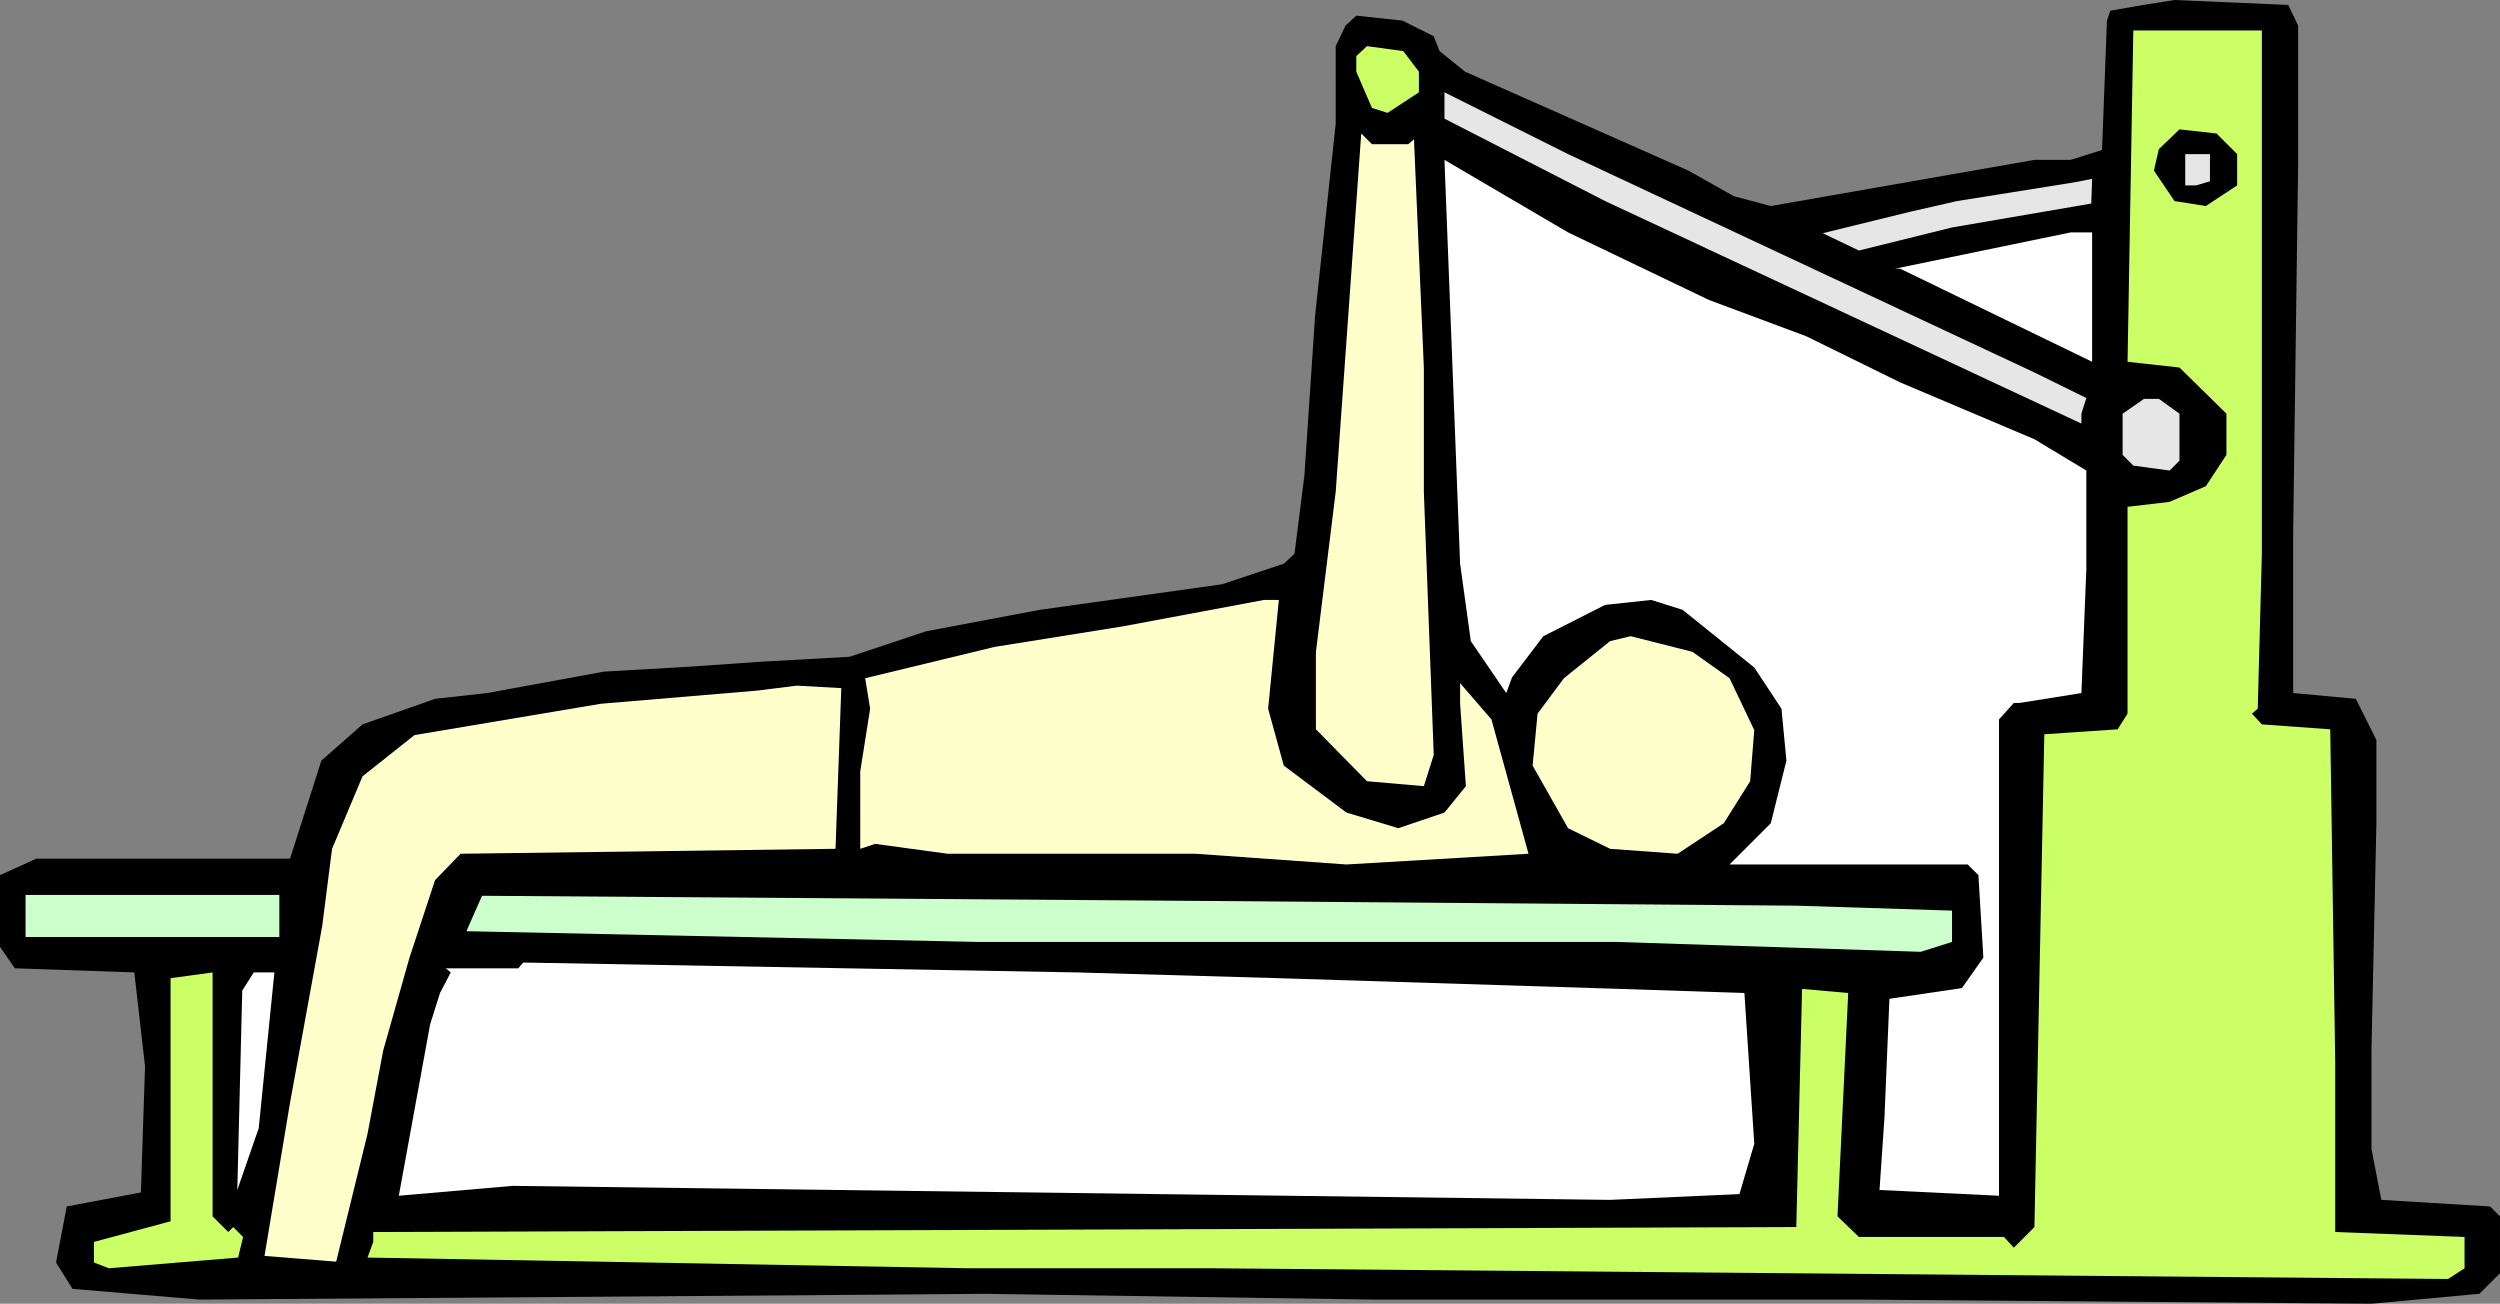
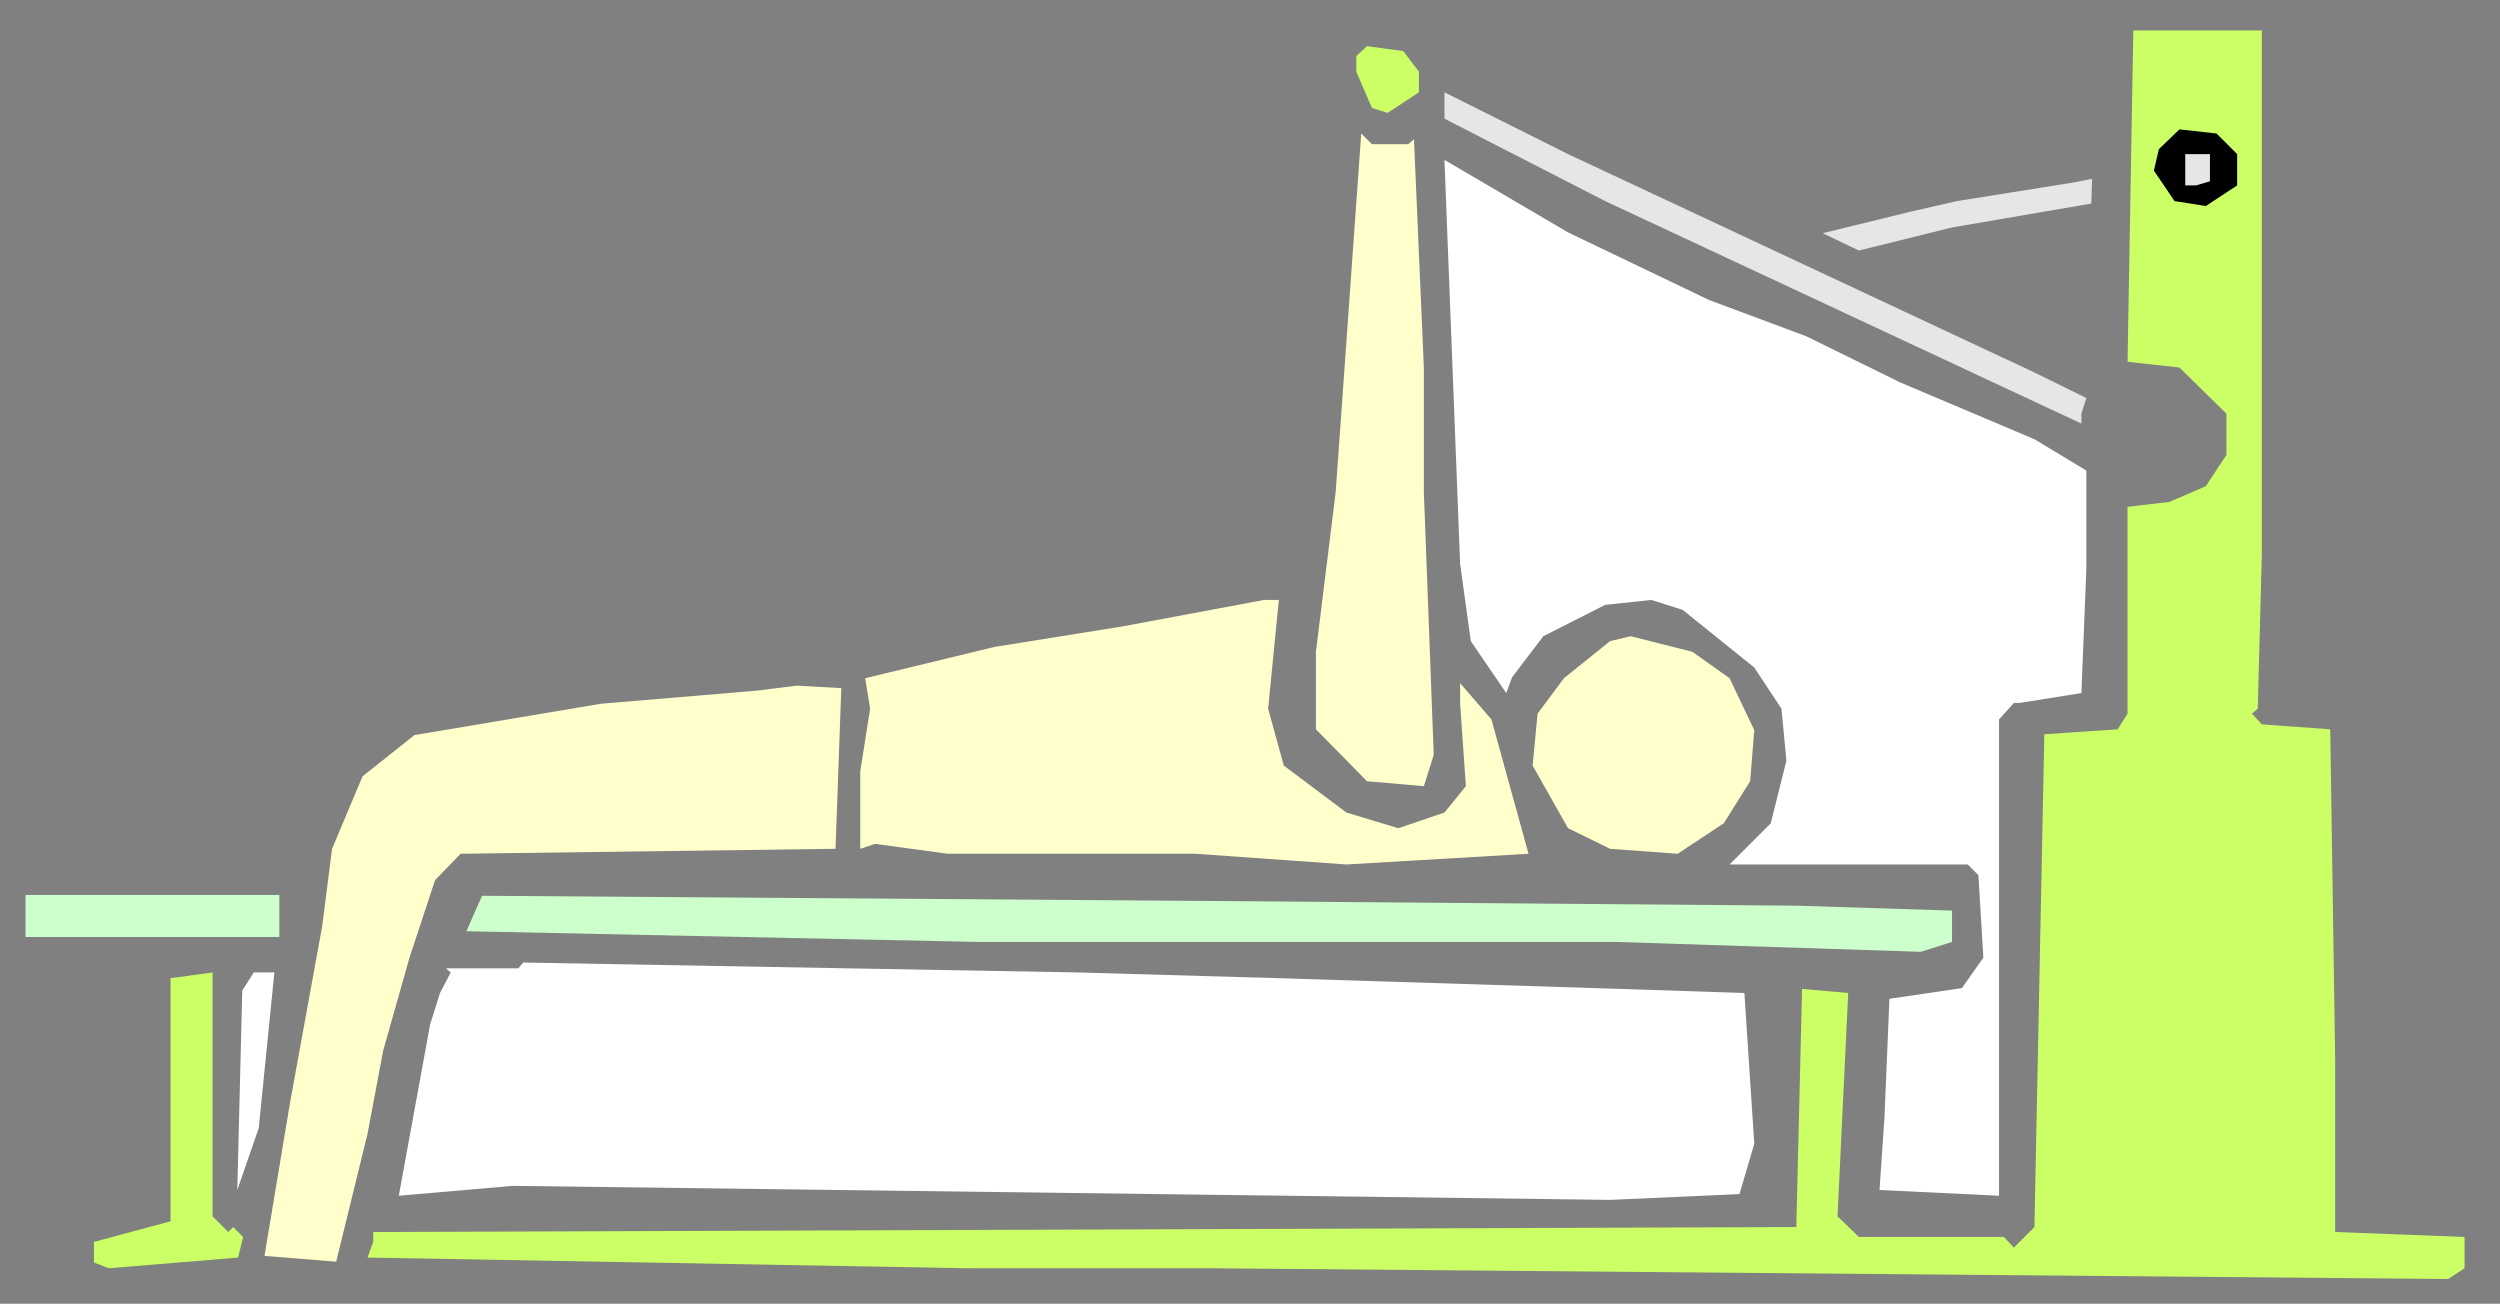
<svg xmlns="http://www.w3.org/2000/svg" xmlns:ns1="http://sodipodi.sourceforge.net/DTD/sodipodi-0.dtd" xmlns:ns2="http://www.inkscape.org/namespaces/inkscape" version="1.0" width="129.724mm" height="67.649mm" id="svg19" ns1:docname="Chest 25.wmf">
  <rect width="100%" height="100%" fill="#808080" stroke="none" />
  <ns1:namedview id="namedview19" pagecolor="#ffffff" bordercolor="#000000" borderopacity="0.25" ns2:showpageshadow="2" ns2:pageopacity="0.0" ns2:pagecheckerboard="0" ns2:deskcolor="#d1d1d1" ns2:document-units="mm" />
  <defs id="defs1">
    <pattern id="WMFhbasepattern" patternUnits="userSpaceOnUse" width="6" height="6" x="0" y="0" />
  </defs>
-   <path style="fill:#000000;fill-opacity:1;fill-rule:evenodd;stroke:none" d="M 450.702,5.01 V 32.324 l -0.97,72.243 v 31.354 l 12.282,1.131 4.04,8.081 v 16.323 l -0.97,44.607 v 19.233 l 1.939,10.02 21.331,1.293 1.939,1.939 v 11.152 l -4.04,4.04 -21.17,1.939 -100.677,-0.808 H 269.064 l -76.114,-1.131 -19.554,0.162 -134.289,0.97 -24.886,-2.101 -3.232,-5.172 2.101,-10.99 14.544,-2.748 0.808,-24.728 L 26.341,190.709 2.909,189.901 0,185.699 v -14.061 l 7.11,-3.232 H 56.883 l 6.141,-19.233 8.08,-7.111 14.221,-5.01 10.181,-1.131 22.947,-4.202 16.806,-0.97 13.898,-0.97 17.453,-0.97 15.029,-5.01 22.301,-4.202 35.714,-5.01 12.12,-4.04 2.101,-1.939 1.939,-15.354 2.101,-31.354 4.04,-37.657 V 9.051 l 1.939,-4.04 2.101,-1.939 9.05,0.97 6.141,3.071 1.131,2.909 5.01,4.04 43.794,19.394 8.888,5.01 7.272,1.939 51.712,-9.051 h 7.11 l 6.141,-1.939 0.97,-25.374 0.646,-1.939 6.464,-1.131 L 426.462,0 448.763,0.97 Z" id="path1" />
  <path style="fill:#ccff66;fill-opacity:1;fill-rule:evenodd;stroke:none" d="m 443.591,108.607 -0.808,30.384 -1.131,0.97 1.939,2.101 13.413,0.97 0.97,64.971 v 33.617 l 25.371,0.97 v 6.141 l -3.232,2.101 -242.4,-2.101 h -47.834 l -117.806,-2.101 1.131,-3.071 v -1.939 l 279.083,-0.97 1.131,-46.708 9.05,0.808 -2.101,43.799 4.202,4.04 h 28.442 l 1.939,2.101 4.04,-4.04 1.939,-96.648 14.382,-0.97 1.939,-3.071 V 99.395 l 8.242,-0.97 7.11,-3.071 4.04,-6.141 v -8.081 l -9.211,-9.051 -10.181,-1.131 1.131,-64.971 h 25.21 z" id="path2" />
  <path style="fill:#ccff66;fill-opacity:1;fill-rule:evenodd;stroke:none" d="m 278.275,14.061 v 4.04 l -6.141,4.04 -3.07,-0.97 -3.07,-7.111 v -3.071 l 2.101,-1.939 7.11,0.97 z" id="path3" />
  <path style="fill:#e6e6e6;fill-opacity:1;fill-rule:evenodd;stroke:none" d="m 398.99,73.051 10.181,5.01 -0.97,3.071 v 1.939 L 314.796,39.435 283.284,23.273 V 18.101 L 307.524,30.223 Z" id="path4" />
  <path style="fill:#000000;fill-opacity:1;fill-rule:evenodd;stroke:none" d="m 438.743,30.223 v 6.141 l -6.141,4.04 -6.141,-0.97 -4.04,-5.98 0.97,-4.202 4.04,-3.879 7.272,0.808 z" id="path5" />
  <path style="fill:#ffffcc;fill-opacity:1;fill-rule:evenodd;stroke:none" d="m 276.174,28.283 1.131,-0.97 1.939,44.768 v 24.404 l 1.939,51.556 -1.939,6.141 -11.15,-0.97 -10.019,-10.182 v -15.192 l 3.878,-31.354 5.01,-70.304 2.101,2.101 z" id="path6" />
  <path style="fill:#e6e6e6;fill-opacity:1;fill-rule:evenodd;stroke:none" d="m 433.411,35.556 -2.747,0.808 h -2.101 V 30.223 h 4.848 z" id="path7" />
  <path style="fill:#ffffff;fill-opacity:1;fill-rule:evenodd;stroke:none" d="m 335.158,58.829 19.069,7.111 18.422,9.051 26.341,11.152 10.181,6.141 v 19.233 l -0.97,24.404 -12.12,1.939 h -1.131 l -2.909,3.232 v 93.415 l -23.432,-1.131 0.97,-14.222 0.97,-23.273 14.221,-2.101 4.202,-5.98 -0.97,-16.162 -2.101,-2.101 h -46.702 l 8.08,-8.081 3.07,-12.283 -0.97,-10.182 -5.333,-8.081 -14.059,-11.313 -6.141,-1.939 -9.05,0.97 -12.12,6.141 -6.141,8.081 -1.131,3.071 -6.949,-10.182 -2.101,-15.192 -3.07,-79.193 24.24,14.222 z" id="path8" />
  <path style="fill:#e6e6e6;fill-opacity:1;fill-rule:evenodd;stroke:none" d="m 410.14,39.92 -27.31,4.687 -18.261,4.525 -7.11,-3.394 17.13,-4.202 9.211,-2.101 23.27,-3.717 3.232,-0.646 z" id="path9" />
-   <path style="fill:#ffffff;fill-opacity:1;fill-rule:evenodd;stroke:none" d="M 410.302,70.95 372.649,52.688 h -0.97 l 34.421,-7.111 h 4.202 z" id="path10" />
-   <path style="fill:#e6e6e6;fill-opacity:1;fill-rule:evenodd;stroke:none" d="m 427.432,81.132 v 9.212 l -1.939,1.939 -7.11,-0.97 -2.101,-2.101 v -8.081 l 4.202,-2.909 h 2.909 z" id="path11" />
  <path style="fill:#ffffcc;fill-opacity:1;fill-rule:evenodd;stroke:none" d="m 248.702,138.992 3.07,11.152 12.282,9.212 10.181,3.071 9.05,-3.071 4.202,-5.172 -1.131,-16.162 v -4.04 l 6.141,7.111 7.272,26.344 -35.714,2.101 -29.573,-2.101 h -48.642 l -14.221,-1.939 -2.909,0.97 v -15.192 l 1.939,-12.283 -0.97,-5.98 25.371,-6.141 25.21,-4.04 27.634,-5.172 h 2.909 z" id="path12" />
  <path style="fill:#ffffcc;fill-opacity:1;fill-rule:evenodd;stroke:none" d="m 339.198,133.012 4.848,10.182 -0.808,10.02 -5.171,8.243 -9.05,5.98 -13.251,-0.97 -8.242,-4.04 -6.949,-12.283 0.97,-10.182 5.171,-6.95 9.05,-7.273 4.04,-0.97 12.12,3.071 z" id="path13" />
  <path style="fill:#ffffcc;fill-opacity:1;fill-rule:evenodd;stroke:none" d="m 163.862,166.467 -73.528,0.97 -5.01,5.172 -5.01,15.192 -5.171,18.263 -3.07,16.323 -6.141,25.051 -14.059,-1.131 5.01,-30.061 6.302,-34.586 1.939,-15.192 5.979,-14.222 10.181,-8.081 36.522,-6.141 30.704,-2.586 7.757,-0.97 8.726,0.485 z" id="path14" />
-   <path style="fill:#ccffcc;fill-opacity:1;fill-rule:evenodd;stroke:none" d="M 54.782,183.76 H 5.01 v -8.243 H 54.782 Z" id="path15" />
+   <path style="fill:#ccffcc;fill-opacity:1;fill-rule:evenodd;stroke:none" d="M 54.782,183.76 H 5.01 v -8.243 H 54.782 " id="path15" />
  <path style="fill:#ccffcc;fill-opacity:1;fill-rule:evenodd;stroke:none" d="m 352.288,177.618 30.542,0.97 v 6.141 l -6.141,1.939 -59.792,-1.939 H 191.819 l -100.353,-2.101 3.07,-6.95 136.067,0.97 z" id="path16" />
  <path style="fill:#ffffff;fill-opacity:1;fill-rule:evenodd;stroke:none" d="m 250.803,191.841 66.902,2.101 24.402,0.808 1.939,29.576 -2.909,9.859 -25.371,1.131 -215.251,-2.748 -22.301,1.939 6.141,-33.617 1.939,-6.141 2.101,-4.04 -0.97,-0.808 h 14.221 l 0.97,-1.131 108.595,1.939 z" id="path17" />
  <path style="fill:#ccff66;fill-opacity:1;fill-rule:evenodd;stroke:none" d="m 44.763,241.619 0.97,-0.97 1.939,1.939 -0.97,4.04 -25.371,2.101 -2.909,-1.131 v -4.04 l 15.029,-4.04 v -47.677 l 8.242,-1.131 v 47.839 z" id="path18" />
  <path style="fill:#ffffff;fill-opacity:1;fill-rule:evenodd;stroke:none" d="m 50.742,221.255 -4.202,12.121 0.97,-39.112 2.262,-3.556 h 4.04 z" id="path19" />
</svg>